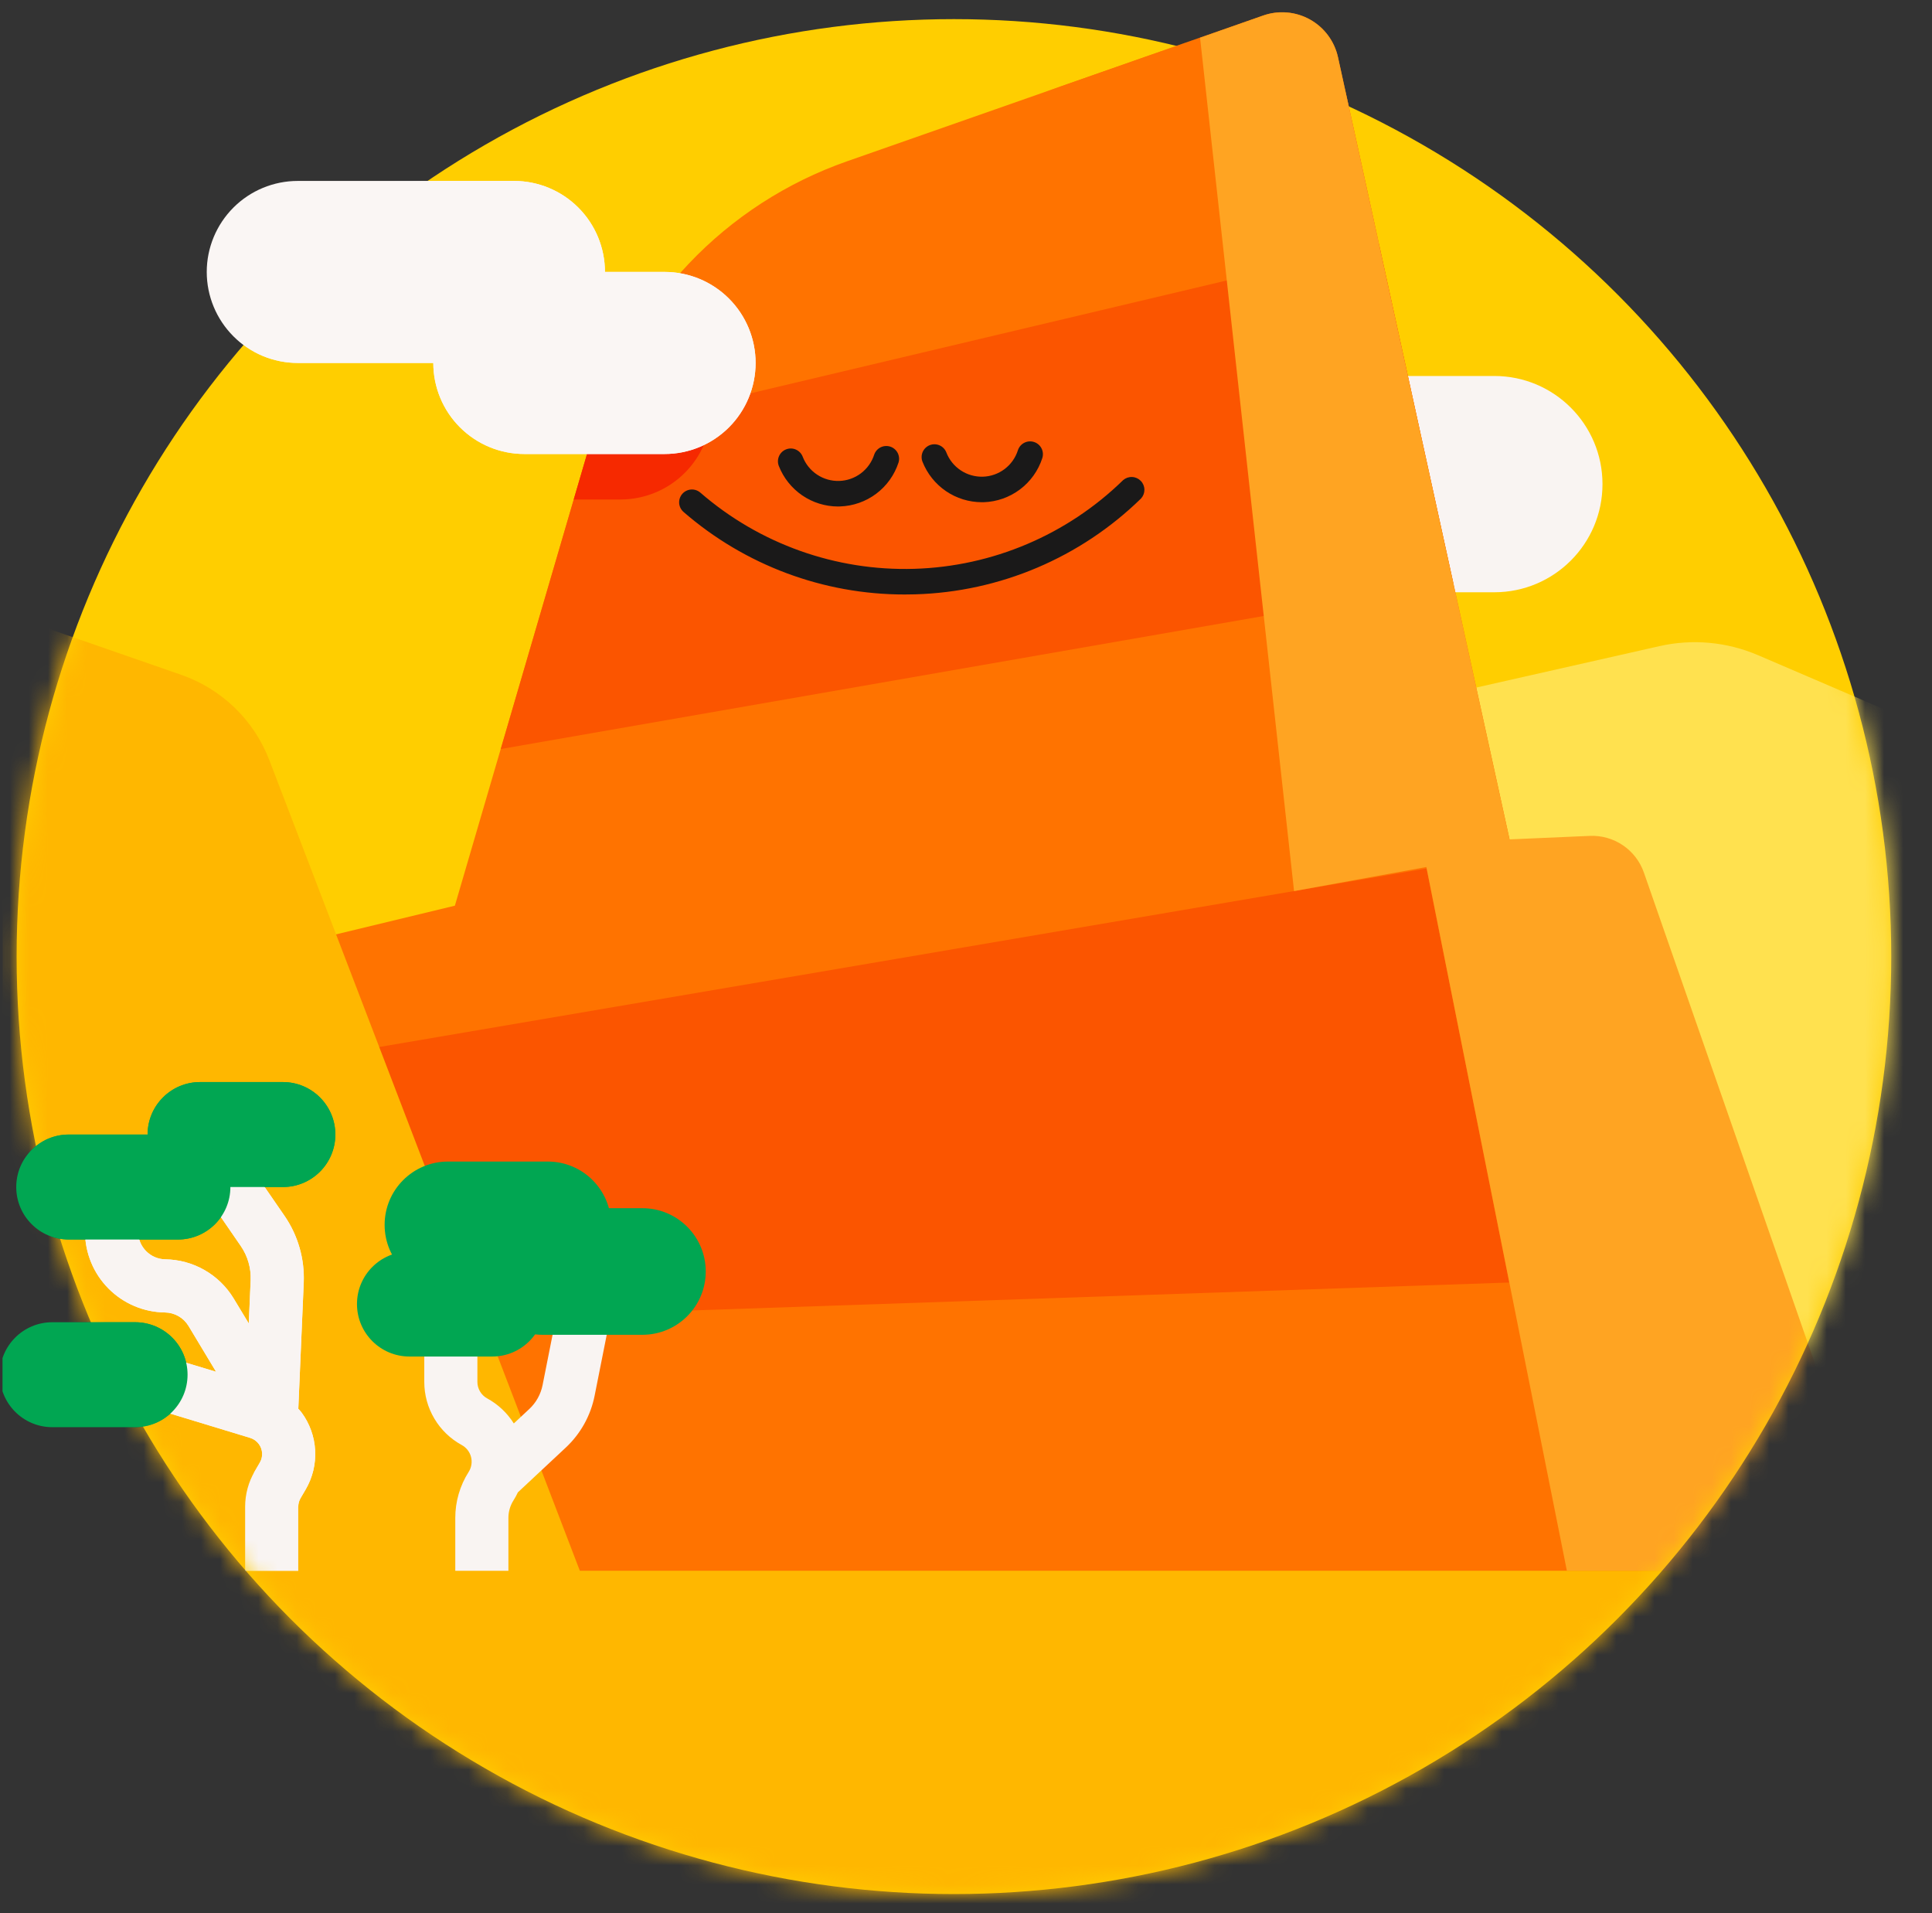
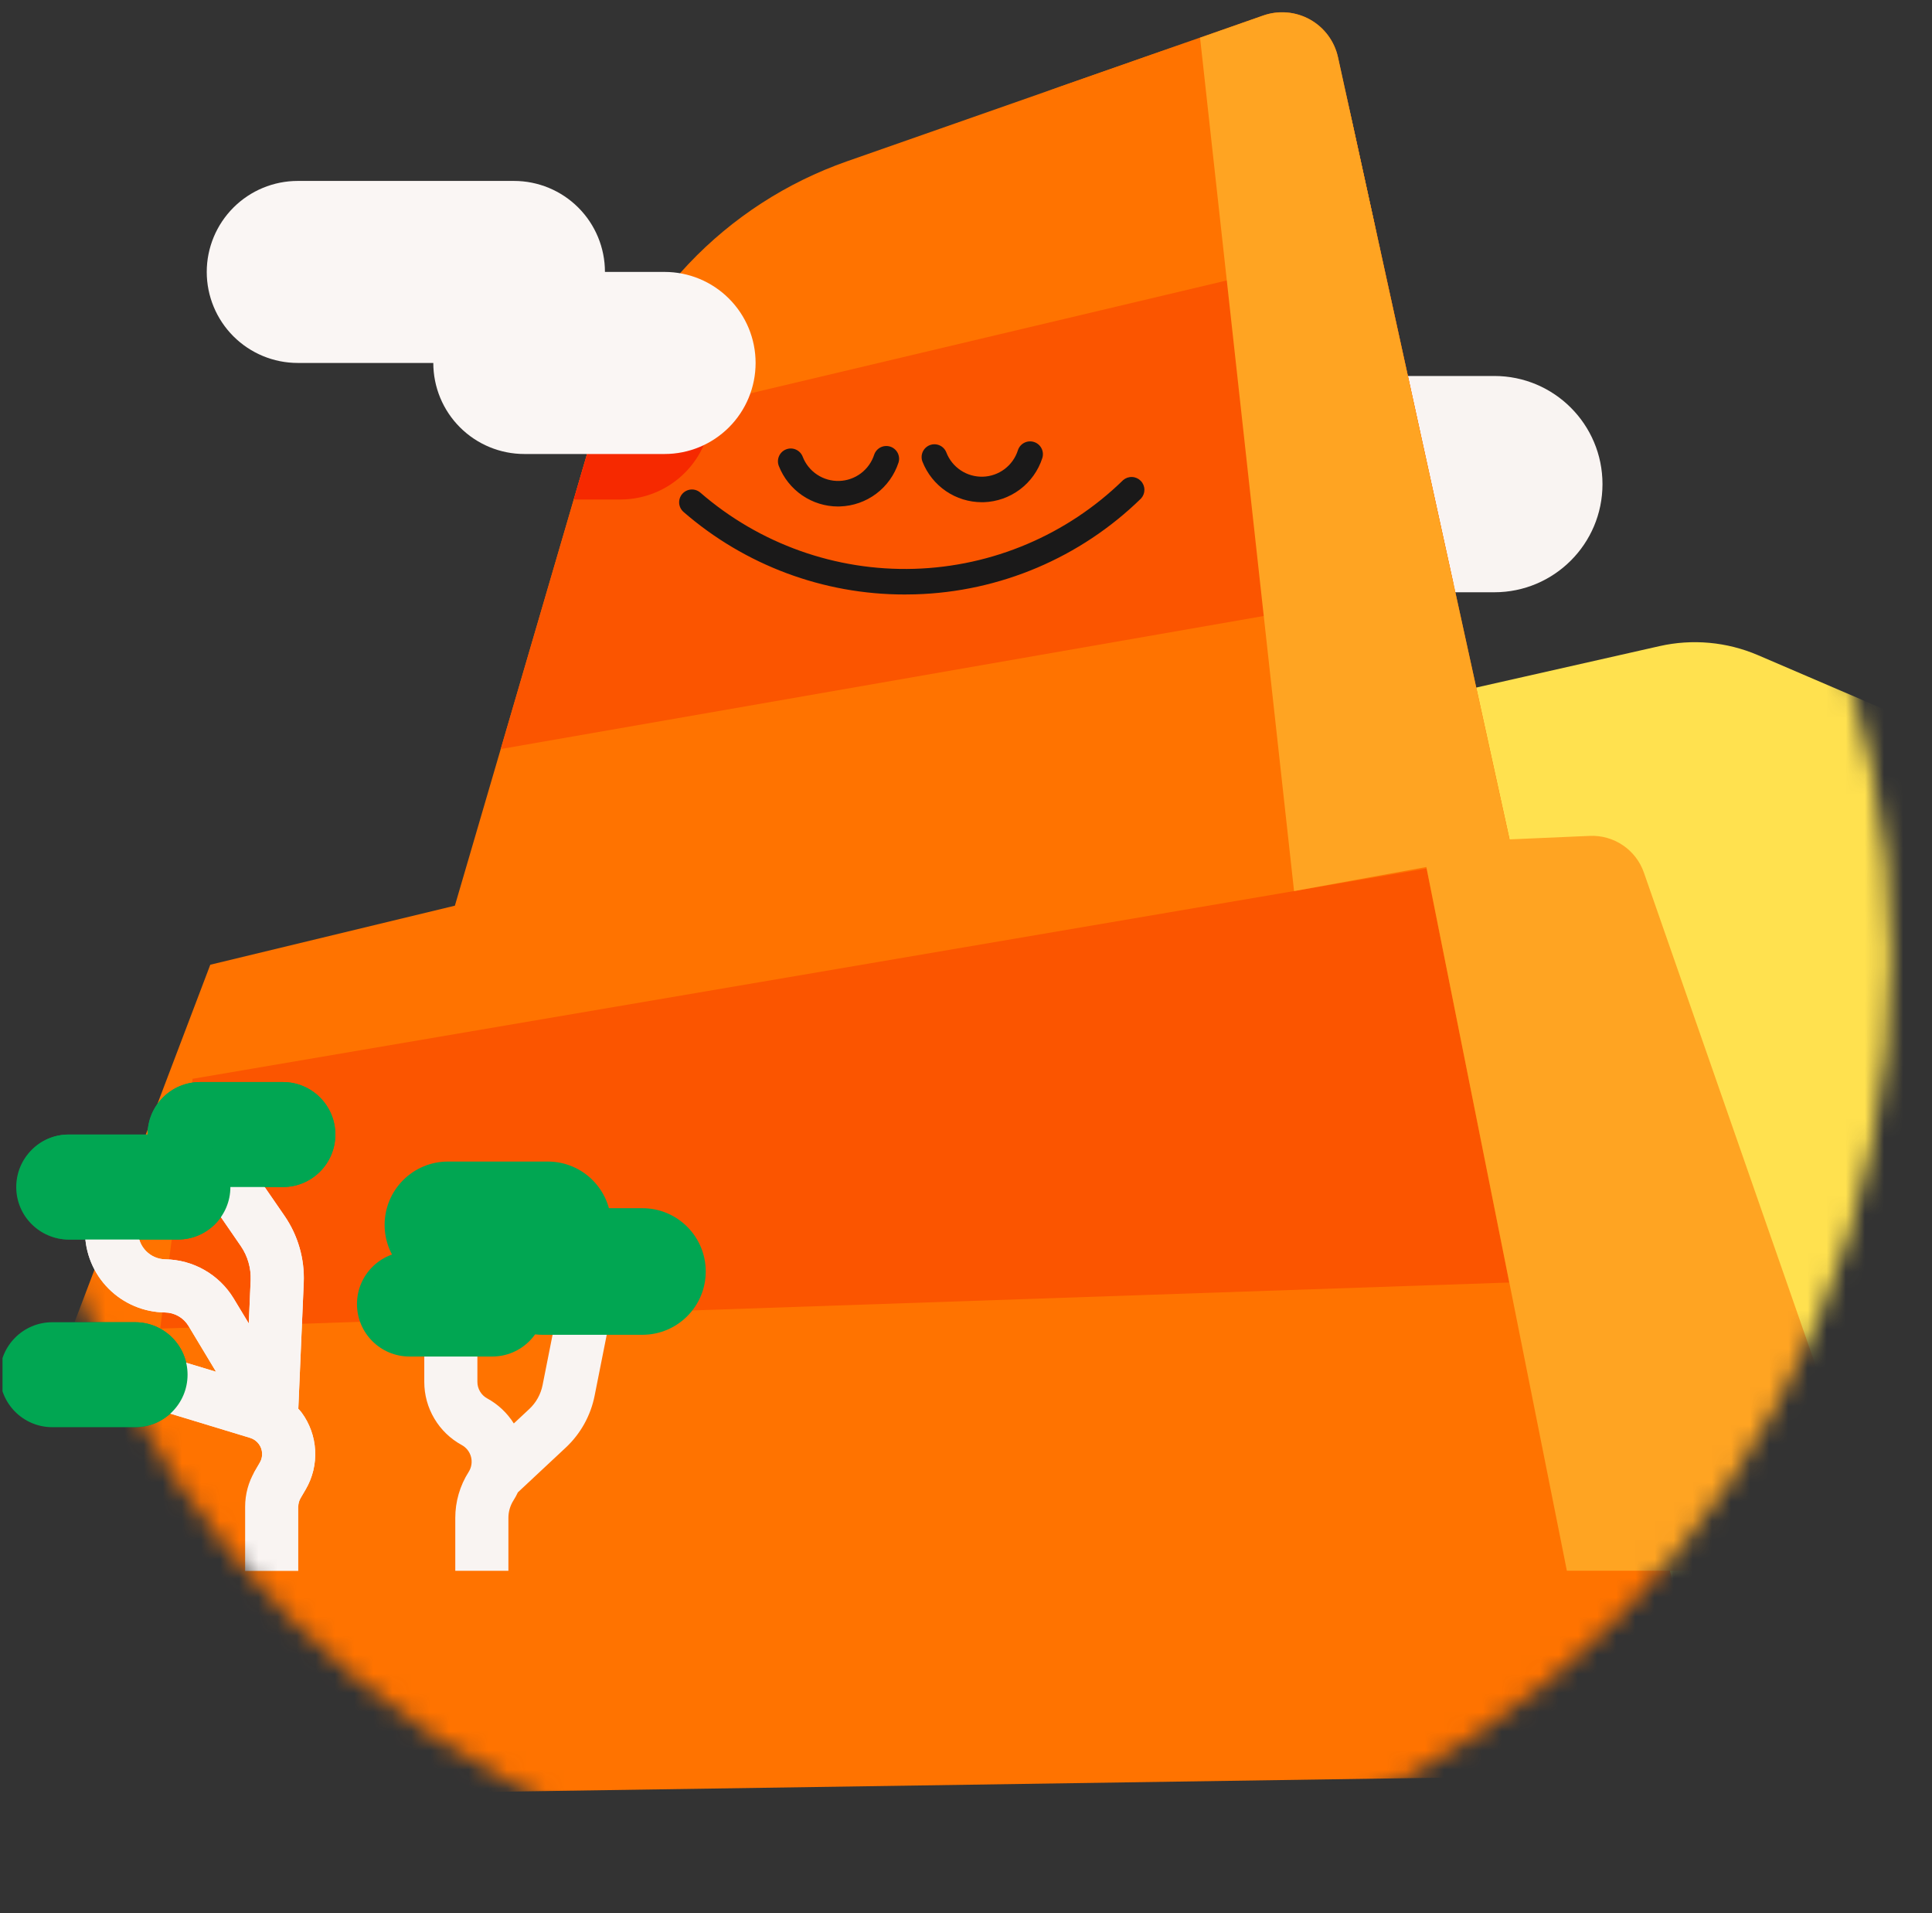
<svg xmlns="http://www.w3.org/2000/svg" width="101" height="100" viewBox="0 0 101 100" fill="none">
  <rect x="0" y="0" width="101" height="100" fill="#333333" stroke="none" />
  <g clip-path="url(#clip0_616_3993)">
-     <circle cx="49.869" cy="50" r="49" fill="#FFCE00" />
    <mask id="mask0_616_3993" style="mask-type:alpha" maskUnits="userSpaceOnUse" x="0" y="1" width="99" height="98">
      <circle cx="49.869" cy="50" r="49" fill="#D9D9D9" />
    </mask>
    <g mask="url(#mask0_616_3993)">
      <path d="M70.144 37.527L86.755 33.772C88.476 33.383 90.275 33.548 91.897 34.242L100.481 37.926C101.952 38.559 103.575 38.756 105.155 38.493L123.959 35.359L129.401 85.699H61.648L70.144 37.527Z" fill="#FFE14F" />
      <path d="M78.12 19.652H65.051C61.929 19.652 59.397 22.183 59.397 25.305C59.397 28.426 61.929 30.957 65.051 30.957H78.12C81.242 30.957 83.774 28.426 83.774 25.305C83.774 22.183 81.242 19.652 78.12 19.652Z" fill="#F9F4F2" />
      <path d="M-5.604 94.125L10.993 50.425L23.78 47.339L31.101 22.322C32.034 19.126 33.715 16.2 36.006 13.784C38.296 11.369 41.13 9.535 44.271 8.434L66.04 0.808C66.439 0.668 66.864 0.614 67.285 0.651C67.706 0.687 68.115 0.812 68.484 1.018C68.853 1.224 69.174 1.506 69.426 1.846C69.678 2.185 69.855 2.574 69.946 2.987L89.629 92.702L-5.604 94.125Z" fill="#FF7300" />
      <path d="M31.05 22.497L26.178 39.151L75.971 30.47L72.091 12.773L31.05 22.497Z" fill="#FB5500" />
      <path d="M74.58 45.394L10.069 56.388L8.374 69.445L78.899 67.036L74.58 45.394Z" fill="#FB5500" />
      <path d="M29.993 26.108H32.436C33.698 26.108 34.908 25.607 35.801 24.714C36.693 23.822 37.194 22.612 37.194 21.35C37.194 21.247 37.194 21.145 37.177 21.044L31.05 22.497L29.993 26.108Z" fill="#F62900" />
      <path d="M67.65 46.576L79.052 44.502L69.946 2.992C69.855 2.58 69.678 2.19 69.426 1.851C69.174 1.512 68.853 1.23 68.484 1.024C68.114 0.818 67.706 0.692 67.284 0.656C66.863 0.62 66.439 0.673 66.04 0.813L62.736 1.972L67.65 46.576Z" fill="#FFA422" />
-       <path d="M-24.732 -3.288L-1.798 13.66C-1.007 14.245 -0.357 15 0.103 15.869C0.564 16.738 0.824 17.7 0.863 18.682L1.354 30.98C1.372 31.42 1.523 31.845 1.786 32.198C2.048 32.552 2.411 32.819 2.828 32.964L9.471 35.271C10.519 35.635 11.476 36.224 12.273 36.996C13.07 37.769 13.688 38.706 14.085 39.743L31.059 84.049L-29.366 83.562L-24.732 -3.288Z" fill="#FFB700" />
      <path d="M98.656 82.1L85.939 45.61C85.736 45.028 85.351 44.526 84.84 44.181C84.329 43.835 83.721 43.663 83.105 43.691L74.319 44.074L81.912 82.1H98.656Z" fill="#FFA422" />
-       <path d="M134.449 82.1H-21.614V128.721H134.449V82.1Z" fill="#FFB700" />
      <path d="M29.259 67.895L28.364 72.401C28.268 72.879 28.025 73.316 27.669 73.648L26.861 74.402C26.517 73.854 26.038 73.403 25.47 73.093C25.314 73.008 25.184 72.883 25.094 72.73C25.004 72.577 24.956 72.403 24.957 72.226V69.496H22.18V72.226C22.179 72.903 22.361 73.567 22.707 74.149C23.052 74.732 23.549 75.21 24.144 75.533C24.262 75.598 24.366 75.687 24.448 75.794C24.531 75.901 24.591 76.023 24.625 76.154C24.659 76.285 24.665 76.421 24.644 76.555C24.623 76.688 24.576 76.816 24.503 76.93C24.043 77.651 23.799 78.489 23.801 79.345V82.103H26.578V79.345C26.577 79.018 26.67 78.697 26.845 78.421C26.93 78.287 27.007 78.147 27.074 78.002L29.562 75.678C30.347 74.95 30.881 73.993 31.087 72.943L31.983 68.436L29.259 67.895Z" fill="#F9F4F2" />
      <path d="M21.406 70.904H25.733C27.249 70.904 28.477 69.676 28.477 68.161C28.477 66.646 27.249 65.418 25.733 65.418H21.406C19.89 65.418 18.662 66.646 18.662 68.161C18.662 69.676 19.89 70.904 21.406 70.904Z" fill="#01A652" />
      <path d="M28.363 69.768H33.583C35.412 69.768 36.894 68.287 36.894 66.459C36.894 64.632 35.412 63.151 33.583 63.151H28.363C26.535 63.151 25.052 64.632 25.052 66.459C25.052 68.287 26.535 69.768 28.363 69.768Z" fill="#01A652" />
      <path d="M23.418 67.331H28.638C30.466 67.331 31.948 65.849 31.948 64.022C31.948 62.194 30.466 60.713 28.638 60.713H23.418C21.59 60.713 20.107 62.194 20.107 64.022C20.107 65.849 21.59 67.331 23.418 67.331Z" fill="#01A652" />
-       <path d="M34.743 14.213H31.625C31.625 12.952 31.124 11.742 30.232 10.85C29.34 9.958 28.131 9.457 26.87 9.457H15.567C14.305 9.457 13.095 9.958 12.203 10.85C11.311 11.742 10.809 12.951 10.808 14.213C10.808 15.475 11.31 16.685 12.202 17.578C13.095 18.47 14.305 18.971 15.567 18.971H22.652C22.652 20.234 23.154 21.444 24.046 22.336C24.939 23.229 26.149 23.73 27.411 23.73H34.743C36.005 23.73 37.215 23.229 38.108 22.336C39 21.444 39.501 20.234 39.501 18.971C39.501 17.709 39 16.499 38.108 15.607C37.215 14.714 36.005 14.213 34.743 14.213Z" fill="#F9F4F2" />
      <path d="M43.812 26.474C43.143 26.473 42.489 26.27 41.936 25.892C41.384 25.513 40.958 24.977 40.714 24.354C40.65 24.188 40.654 24.004 40.726 23.842C40.797 23.679 40.93 23.552 41.096 23.488C41.261 23.423 41.445 23.427 41.608 23.499C41.77 23.57 41.897 23.703 41.962 23.869C42.109 24.252 42.372 24.58 42.714 24.807C43.056 25.035 43.461 25.15 43.871 25.138C44.282 25.126 44.678 24.987 45.006 24.74C45.334 24.492 45.578 24.15 45.703 23.758C45.761 23.594 45.88 23.459 46.037 23.381C46.193 23.304 46.373 23.291 46.539 23.344C46.705 23.398 46.843 23.514 46.925 23.668C47.006 23.822 47.024 24.002 46.975 24.169C46.764 24.822 46.356 25.393 45.808 25.805C45.259 26.217 44.597 26.45 43.911 26.471L43.812 26.474Z" fill="#1A1919" />
      <path d="M51.323 26.25C50.654 26.248 50.001 26.046 49.448 25.668C48.896 25.29 48.47 24.755 48.225 24.133C48.193 24.051 48.178 23.963 48.18 23.875C48.182 23.788 48.201 23.701 48.236 23.621C48.272 23.54 48.323 23.468 48.386 23.407C48.45 23.346 48.525 23.299 48.606 23.267C48.688 23.235 48.776 23.22 48.863 23.221C48.951 23.223 49.038 23.243 49.118 23.278C49.199 23.313 49.271 23.364 49.332 23.428C49.393 23.491 49.44 23.566 49.472 23.648C49.62 24.031 49.883 24.359 50.226 24.586C50.568 24.813 50.972 24.928 51.383 24.916C51.794 24.904 52.19 24.764 52.518 24.517C52.846 24.269 53.089 23.926 53.213 23.535C53.268 23.365 53.387 23.225 53.545 23.144C53.703 23.063 53.887 23.048 54.056 23.102C54.226 23.157 54.366 23.276 54.447 23.434C54.528 23.593 54.543 23.776 54.489 23.945C54.277 24.599 53.869 25.171 53.32 25.583C52.771 25.995 52.108 26.228 51.422 26.25H51.323Z" fill="#1A1919" />
      <path d="M47.295 31.073C43.048 31.076 38.942 29.544 35.735 26.76C35.669 26.702 35.614 26.632 35.575 26.554C35.535 26.475 35.512 26.39 35.505 26.302C35.499 26.214 35.51 26.126 35.538 26.043C35.566 25.96 35.609 25.883 35.667 25.816C35.724 25.75 35.794 25.695 35.873 25.656C35.952 25.616 36.037 25.593 36.125 25.587C36.212 25.58 36.3 25.591 36.384 25.619C36.467 25.647 36.544 25.691 36.611 25.748C39.706 28.432 43.697 29.854 47.792 29.732C51.886 29.611 55.786 27.955 58.717 25.093C58.847 24.982 59.014 24.924 59.185 24.932C59.356 24.939 59.517 25.012 59.636 25.134C59.756 25.257 59.824 25.42 59.827 25.591C59.83 25.762 59.767 25.927 59.652 26.054C56.484 29.151 52.265 30.94 47.837 31.065C47.65 31.071 47.471 31.073 47.295 31.073Z" fill="#1A1919" />
      <path d="M15.765 73.83C15.714 73.762 15.652 73.699 15.595 73.634L15.879 67.028C15.928 65.795 15.578 64.58 14.881 63.562L12.846 60.608L10.559 62.181L12.594 65.137C12.95 65.658 13.128 66.279 13.104 66.909L13.005 69.176L12.214 67.867C11.84 67.251 11.316 66.74 10.69 66.383C10.064 66.025 9.358 65.833 8.637 65.823C8.26 65.816 7.901 65.661 7.636 65.392C7.371 65.123 7.222 64.761 7.22 64.383V61.549H4.443V64.383C4.447 65.495 4.887 66.56 5.67 67.35C6.453 68.139 7.515 68.588 8.626 68.601C8.872 68.604 9.114 68.67 9.328 68.792C9.542 68.914 9.722 69.088 9.85 69.298L11.296 71.701L5.664 70.001L4.857 72.659L13.076 75.156C13.258 75.212 13.418 75.325 13.532 75.479C13.634 75.618 13.694 75.784 13.703 75.956C13.712 76.129 13.67 76.3 13.583 76.448L13.317 76.905C12.988 77.465 12.815 78.103 12.815 78.753V82.108H15.592V78.753C15.593 78.595 15.635 78.441 15.714 78.305L15.981 77.849C16.342 77.231 16.514 76.521 16.475 75.807C16.437 75.093 16.19 74.405 15.765 73.83Z" fill="#F9F4F2" />
      <path d="M10.46 62.045H14.788C16.303 62.045 17.531 60.817 17.531 59.302C17.531 57.786 16.303 56.558 14.788 56.558H10.46C8.945 56.558 7.716 57.786 7.716 59.302C7.716 60.817 8.945 62.045 10.46 62.045Z" fill="#01A652" />
      <path d="M2.734 74.598H7.062C8.577 74.598 9.805 73.369 9.805 71.854C9.805 70.339 8.577 69.111 7.062 69.111H2.734C1.219 69.111 -0.009 70.339 -0.009 71.854C-0.009 73.369 1.219 74.598 2.734 74.598Z" fill="#01A652" />
      <path d="M3.593 64.789H9.301C10.816 64.789 12.044 63.56 12.044 62.045C12.044 60.53 10.816 59.302 9.301 59.302H3.593C2.077 59.302 0.849 60.53 0.849 62.045C0.849 63.56 2.077 64.789 3.593 64.789Z" fill="#01A652" />
    </g>
    <path d="M15.765 73.83C15.714 73.762 15.652 73.699 15.595 73.634L15.879 67.028C15.928 65.795 15.578 64.579 14.881 63.561L12.846 60.608L10.559 62.181L12.594 65.137C12.95 65.658 13.128 66.279 13.104 66.909L13.005 69.176L12.214 67.867C11.84 67.251 11.316 66.74 10.69 66.383C10.064 66.025 9.358 65.833 8.637 65.823C8.26 65.816 7.901 65.661 7.636 65.392C7.371 65.123 7.222 64.761 7.22 64.383V61.549H4.443V64.383C4.447 65.495 4.887 66.56 5.67 67.349C6.453 68.138 7.515 68.588 8.626 68.601C8.872 68.604 9.114 68.67 9.328 68.792C9.542 68.914 9.722 69.088 9.85 69.298L11.296 71.701L5.664 70.001L4.857 72.659L13.076 75.156C13.258 75.212 13.418 75.325 13.532 75.479C13.634 75.618 13.694 75.784 13.703 75.956C13.712 76.128 13.67 76.3 13.583 76.448L13.317 76.905C12.988 77.465 14.013 77.655 14.013 78.305L14.491 78.011L14.968 78.93L15.592 78.753C15.593 78.595 15.635 78.441 15.714 78.305L15.981 77.849C16.342 77.231 16.514 76.521 16.475 75.807C16.437 75.093 16.19 74.405 15.765 73.83Z" fill="#F9F4F2" />
    <path d="M10.46 62.045H14.788C16.303 62.045 17.531 60.817 17.531 59.301C17.531 57.786 16.303 56.558 14.788 56.558H10.46C8.945 56.558 7.716 57.786 7.716 59.301C7.716 60.817 8.945 62.045 10.46 62.045Z" fill="#01A652" />
    <path d="M2.734 74.597H7.062C8.577 74.597 9.805 73.369 9.805 71.854C9.805 70.339 8.577 69.111 7.062 69.111H2.734C1.219 69.111 -0.009 70.339 -0.009 71.854C-0.009 73.369 1.219 74.597 2.734 74.597Z" fill="#01A652" />
    <path d="M3.593 64.788H9.301C10.816 64.788 12.044 63.56 12.044 62.045C12.044 60.53 10.816 59.301 9.301 59.301H3.593C2.077 59.301 0.849 60.53 0.849 62.045C0.849 63.56 2.077 64.788 3.593 64.788Z" fill="#01A652" />
    <mask id="mask1_616_3993" style="mask-type:alpha" maskUnits="userSpaceOnUse" x="54" y="-3" width="21" height="16">
      <rect x="54.894" y="-2.294" width="19.985" height="14.684" fill="#D9D9D9" />
    </mask>
    <g mask="url(#mask1_616_3993)">
      <path d="M-5.604 94.125L10.993 50.425L23.78 47.339L31.101 22.322C32.034 19.126 33.715 16.2 36.006 13.784C38.296 11.369 41.13 9.535 44.271 8.434L66.04 0.808C66.439 0.668 66.864 0.614 67.285 0.651C67.706 0.687 68.115 0.812 68.484 1.018C68.853 1.224 69.174 1.506 69.426 1.846C69.678 2.185 69.855 2.574 69.946 2.987L89.629 92.702L-5.604 94.125Z" fill="#FF7300" />
      <path d="M67.65 46.576L79.052 44.502L69.946 2.993C69.855 2.58 69.678 2.191 69.426 1.851C69.174 1.512 68.853 1.23 68.484 1.024C68.114 0.818 67.706 0.693 67.284 0.656C66.863 0.62 66.439 0.673 66.04 0.813L62.736 1.972L67.65 46.576Z" fill="#FFA422" />
    </g>
    <path d="M34.743 14.213H31.625C31.625 12.952 31.124 11.742 30.232 10.85C29.34 9.958 28.131 9.457 26.87 9.457H15.567C14.305 9.457 13.095 9.958 12.203 10.85C11.311 11.742 10.809 12.951 10.808 14.213C10.808 15.475 11.31 16.685 12.202 17.578C13.095 18.47 14.305 18.971 15.567 18.971H22.652C22.652 20.234 23.154 21.444 24.046 22.336C24.939 23.229 26.149 23.73 27.411 23.73H34.743C36.005 23.73 37.215 23.229 38.108 22.336C39 21.444 39.501 20.234 39.501 18.971C39.501 17.709 39 16.499 38.108 15.607C37.215 14.714 36.005 14.213 34.743 14.213Z" fill="#FAF6F4" />
  </g>
  <defs>
    <clipPath id="clip0_616_3993">
      <rect width="100" height="100" fill="white" transform="translate(0.131)" />
    </clipPath>
  </defs>
</svg>